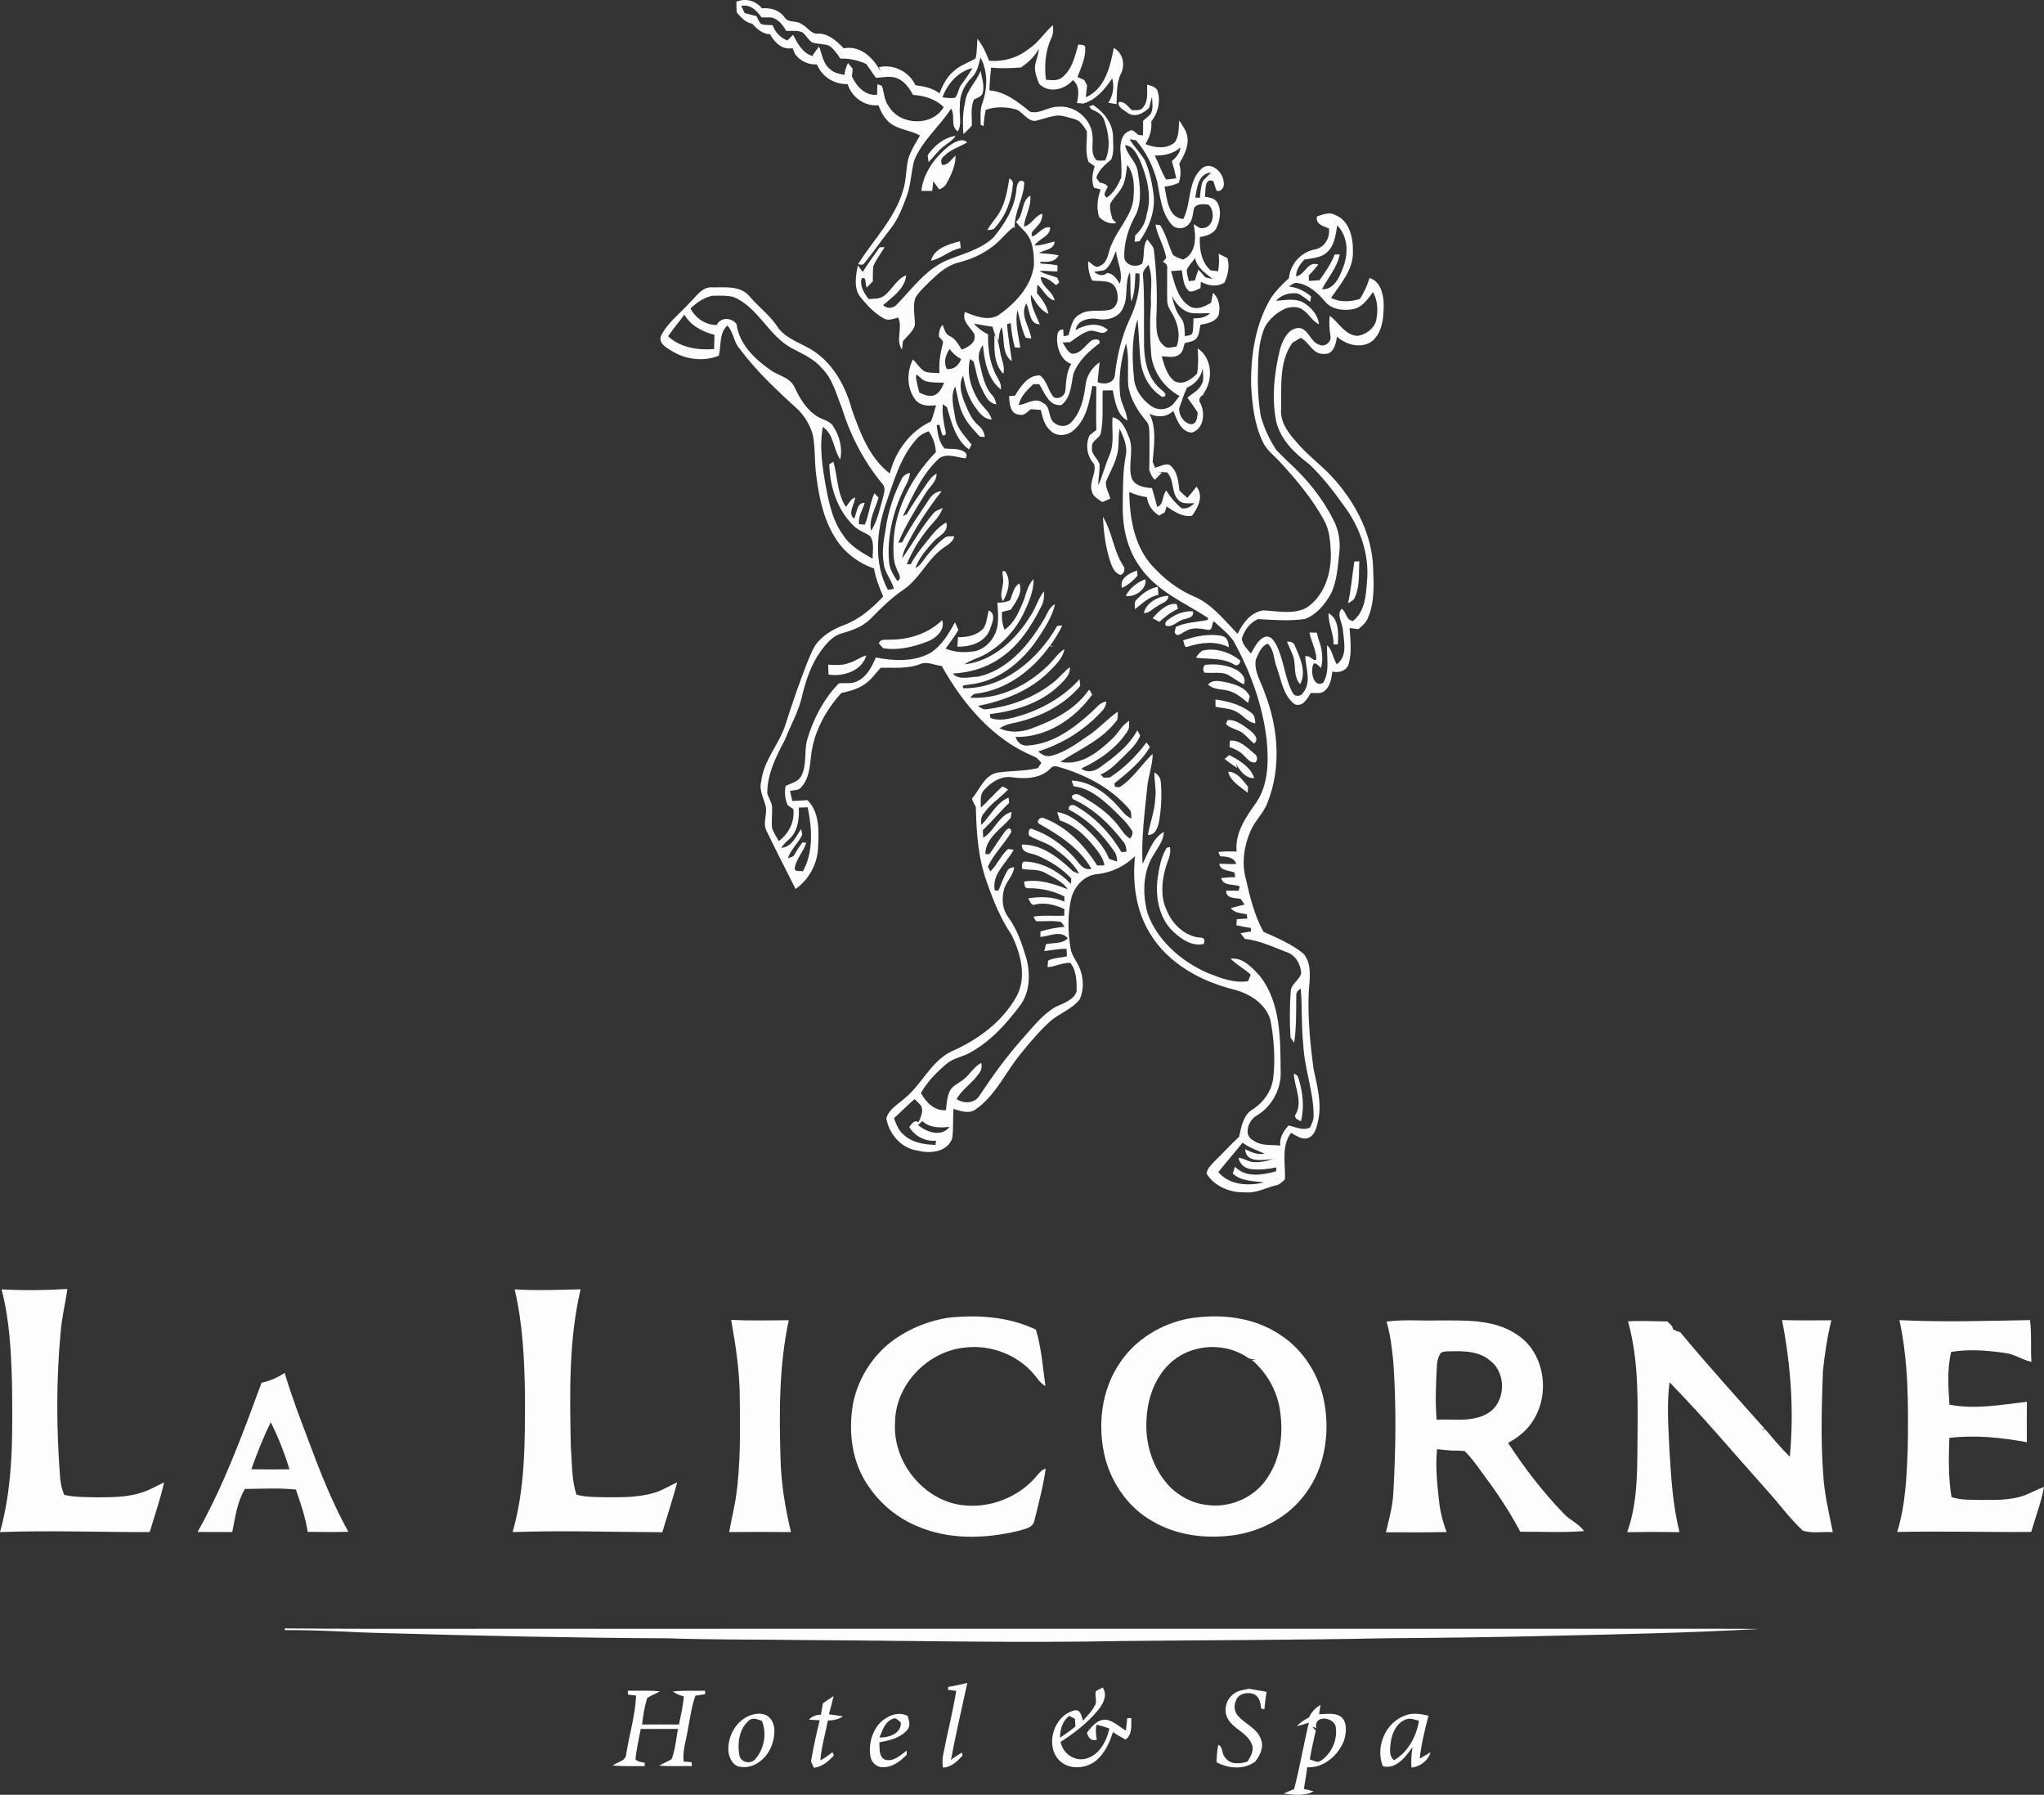
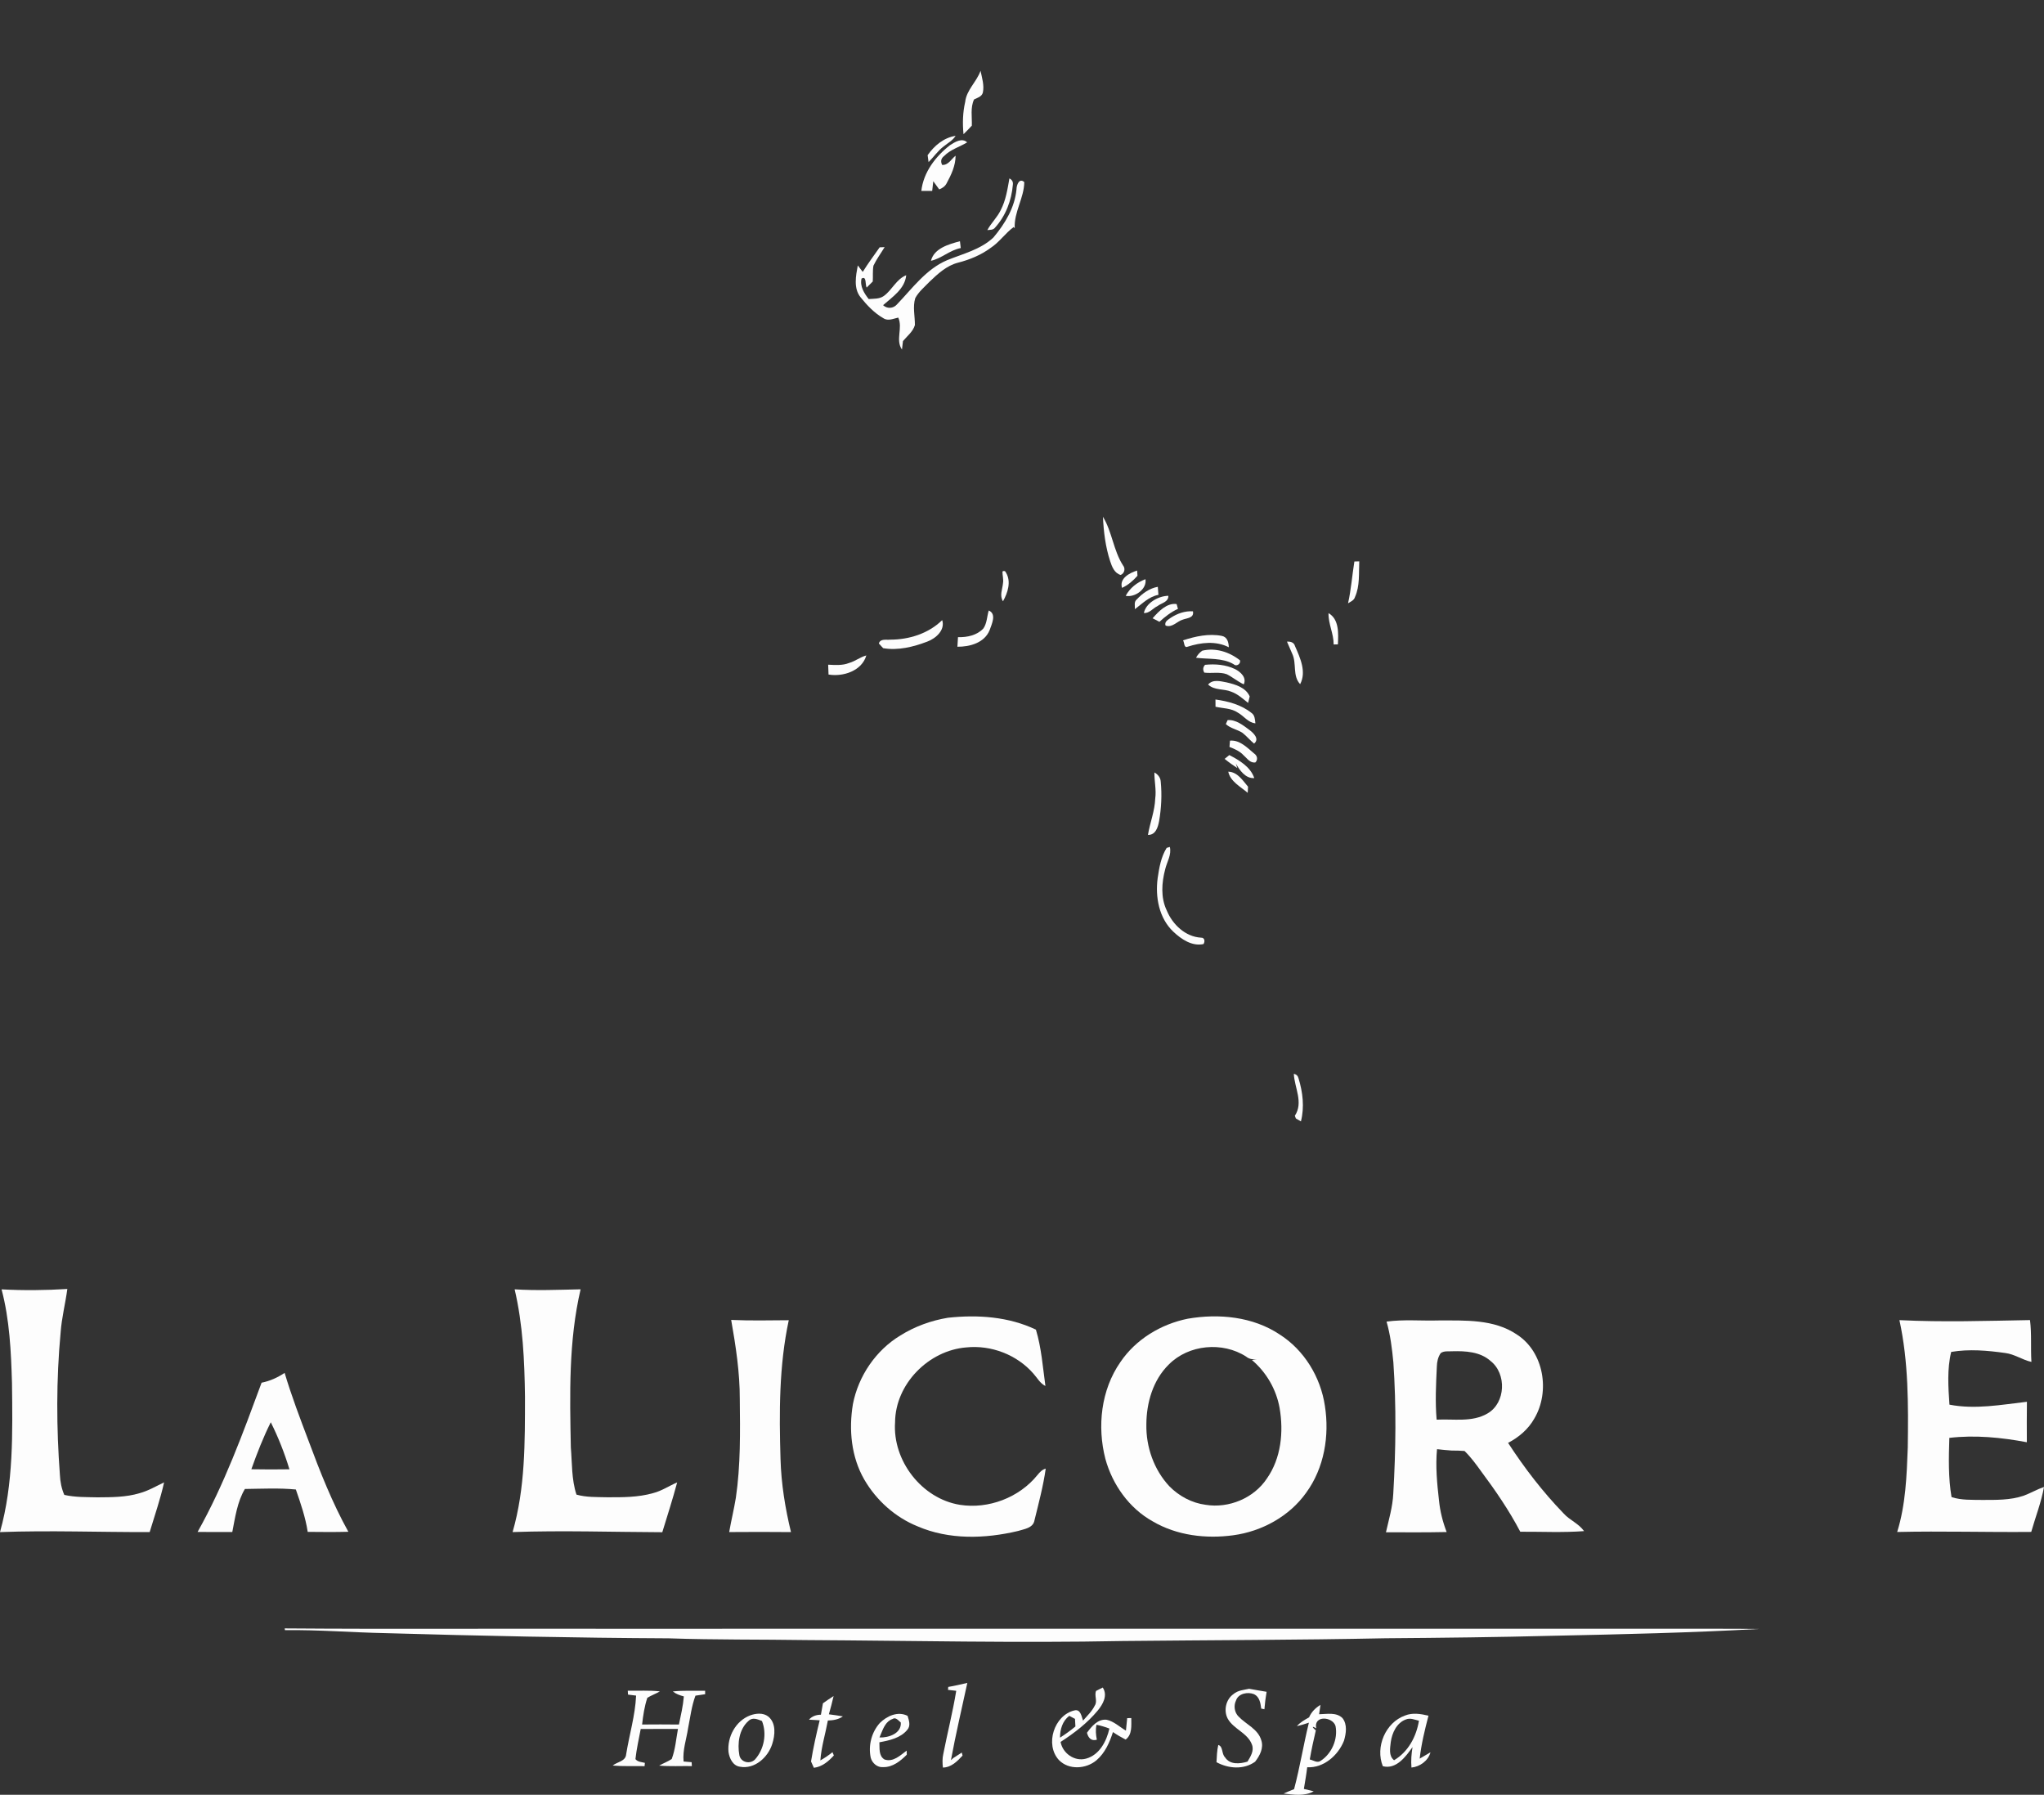
<svg xmlns="http://www.w3.org/2000/svg" id="CACB" width="279.074" height="245" version="1.1" viewBox="0 0 279.074 245">
  <rect x="0" y="0" width="279.074" height="245" fill="#333333" stroke="none" />
  <defs>
    <style> .st0 { fill: #fdfdfd; } </style>
  </defs>
-   <path class="st0" d="M100.521.25c1.258-.55,2.649-.167,3.507.887,1.189-.116,2.403.245,3.114,1.255.503.796,1.62.349,2.303.9.802.371,1.293,1.422,2.281,1.299,1.434-.016,2.532,1.054,3.476,2.004,2.277-.447,4.092,1.331,5.03,3.202-.057-.16-.167-.478-.22-.635,2.023-.437,4.102.604,4.97,2.472,1.164.142,2.34.381,3.3,1.107.418-1.145,1.01-2.259,1.96-3.054.846-.796,1.997-1.11,2.96-1.727.214-.868.17-1.777.245-2.664.717.89,1.195,1.931,1.595,2.995,1.919.17,3.86-.377,5.373-1.579,1.334-.859,2.167-2.243,3.334-3.281.101.648.044,1.299-.261,1.887-.783,1.74-.906,3.69-.686,5.565.73.053,1.541.189,2.177-.283,1.406-1.092,1.784-2.922,2.249-4.539.308.098.808-.028.947.359.072,1.438-.55,2.784-1.066,4.092.308.135.623.277.937.415.094.186.283.554.377.739-.057.538-.116,1.076-.179,1.614,2.627-1.12,3.341-4.212,3.828-6.744,1.211.676,1.573,2.211,1.016,3.441-.692,1.305-.563,2.809-.642,4.24-.377-.06-.755-.123-1.126-.189.648-.988.846-2.186.528-3.331-.981,1.463-2.183,2.932-3.948,3.441-.214-.019-.645-.057-.862-.072.217-1.088.431-2.35-.563-3.133-1.11,1.327-3.303,1.862-4.602.5-.277-.727-.588-1.472-.569-2.265.05-.859.51-1.639.519-2.504-.547,1.073-1.444,1.859-2.406,2.545-1.368.107-2.74.154-4.108.025-.101,1.035-.195,2.067-.223,3.105,2.186.173,3.919,1.592,5.549,2.91,1.327.368,2.513-.708,3.838-.679,2.303-.233,4.561,1.68,4.687,3.992.142,1.117-.359,2.46.598,3.341.368.041.746.016,1.12.006.818-1.705.5-3.718-.098-5.442-.249-.827-1.01-1.246-1.755-1.541-.082-.101-.252-.308-.333-.412.145-.044.437-.129.582-.17,1.416.959,2.639,2.469,2.689,4.247-.003,1.054.186,2.18-.242,3.174-.83.708-1.711,1.409-2.038,2.498.107.16.327.475.437.632.396.116.834.192,1.114.541-.107.519-.821,1.151-.107,1.535.95-.654,1.51-1.689,1.957-2.721.094-1.255-.022-2.51-.116-3.759-.028-.966.173-2.224,1.208-2.598.506-.362.865.296,1.268.522.151.019.459.057.613.075.016-.667.016-1.334.013-1.997.368-.318.761-.617,1.07-.997.346-.72.167-1.548.151-2.312-.142.503-.277,1.01-.39,1.522-.752.746-1.922,1.416-2.925.708-.462-.365-1.45-.796-1.236-1.469.786-.192,1.296.67,1.821,1.11.484-.057,1.11.116,1.453-.343.808-.846.569-2.108.607-3.168.563.182,1.324.308,1.463,1.01.393,1.371-.019,2.944-.903,4.045.129,1.098-.223,2.142-.79,3.07,1.265.516,2.913.727,4.014-.245.601-.868.503-1.985.598-2.988.412.692.969,1.337,1.095,2.158.252,1.349-.44,2.623-1.092,3.756.245.868.236,1.758-.069,2.611-.62.277-1.277.453-1.944.519.355,1.592.444,4.228,2.557,4.423,1.148-2.192.563-5.09,2.507-6.886,1.258-1.12,3.004.522,3.013,1.878.142.588-.296,1.349-.963,1.139-.179-.428-.299-.881-.45-1.318-1.305-.513-.997,1.387-1.154,2.139.572.113,1.246.145,1.614.676.705,1.035.478,2.438.006,3.517-.406.9-1.425,1.154-2.303,1.312-.079,1.614.192,3.426,1.472,4.549.252.031.758.094,1.01.123.164-.79.16-1.598.094-2.4.396.208.793.415,1.195.623.324,1.129.053,2.268-.399,3.312-1.003.657-2.233.44-3.231-.107-.016.217-.047.654-.063.871-.478.204-.956.538-1.5.45-.887-.67-.84-1.903-1.057-2.888-.365.031-1.092.088-1.456.116.506,1.74.915,3.806,2.586,4.832.969.528,2.032,0,2.881-.519.085-.45.173-.9.264-1.349.862.79,1.041,2.004.749,3.095-.475.909-1.554,1.104-2.466,1.261-.12.572-.148,1.186-.434,1.708-.365.595-1.117.629-1.714.805-.176.522-.214,1.173-.698,1.522-.692.566-1.639.289-2.444.277.368,1.22.692,2.608,1.774,3.407,1.151.566,2.274-.252,3.054-1.041.195-1.145.167-2.303.079-3.454,2.073,1.356,2.152,4.46.701,6.32.082-.013.245-.031.327-.041-.591.079-1.063.695-.623,1.252.645,1.353.44,3.482-1.202,3.97-1.513-.098-2.038-1.78-2.523-2.966-.89.874-2.167.934-3.246.387.997,2.026.601,4.388.425,6.552.079.204.239.613.318.818.651-.142,1.283-.576,1.969-.396,1.12.79,1.211,2.287,1.378,3.526.346.34.698.667,1.066.988.447-.488.852-1.01,1.258-1.532,1.01,1.296.214,2.828-.607,3.973-1.331.22-2.432-.582-3.482-1.261-.06.198-.182.598-.245.796-.192.11-.582.327-.774.437-.925-.55-1.526-1.444-1.664-2.51-.837-.12-1.648-.359-2.416-.701.063,3.388.61,7.002,2.822,9.704,1.724,2.013,3.863,3.696,6.335,4.687,2.299,1.098,3.901,3.183,5.64,4.976.698-1.46,1.79-2.954,3.504-3.215,1.941.088,4.064.607,5.882-.343,2.438-1.579,3.388-4.643,3.35-7.42-.069-1.551-.164-3.18-.944-4.558-1.589-2.894-3.712-5.448-5.945-7.864-.827-.934-1.909-1.683-2.425-2.853-1.154-2.394-1.422-5.093-1.579-7.71-.06-4.08.579-8.311,2.693-11.865.695-1.019,1.541-1.916,2.472-2.721.16-1.903,1.617-3.542,3.488-3.923,1.349-.217,2.155-1.563,1.975-2.875-.777-.321-1.853-.56-1.639-1.639.786-.226,1.648-.67,2.45-.214,1.985.736,2.501,3.102,2.463,4.995.072,2.479-1.677,4.413-2.985,6.335,1.22.648,2.633.538,3.919.157.595-.881,1.022-1.856,1.334-2.869,1.507.447,1.913,2.24,1.938,3.621-.006,1.762-.16,3.863-1.642,5.046-1.522,1.019-3.473.456-4.759-.67-.085,1.032-.491,2.51-1.818,2.365-1.513.06-1.931-1.626-3.127-2.192-.381.22-.752.447-1.123.673-1.846,2.589-1.478,5.945-1.538,8.952-.179,1.717.849,3.212,1.944,4.423,1.642,2.019,3.831,3.492,5.508,5.48,2.837,3.275,4.942,7.383,5.105,11.777.101,2.347.239,4.828-.749,7.024-.252.604-.783,1.016-1.261,1.434-.302-.038-.9-.11-1.198-.148.098,1.626.333,3.315-.129,4.907-.28.966-1.353,1.23-2.23,1.041-.12.937-.283,1.979-1.044,2.627-.525.45-1.265.258-1.884.286-.488.764-1.129,1.982-2.233,1.529-1.548-1.176-1.802-3.29-2.422-5.011-.434-1.063-.34-2.425-1.23-3.246-.9.308-1.271,1.362-1.633,2.158-.299,1.667.777,3.127,1.252,4.652,1.806,4.696,2.246,10.066.371,14.813-.519,1.475-1.755,2.538-2.356,3.973-.881,2.01-1.211,4.322-.642,6.461.569,2.488,1.17,5.014,2.416,7.266,1.9.862,3.872,1.677,5.495,3.02,1.167,1.434.815,3.441.692,5.146-.154,3.555.186,7.115.67,10.635.484,2.255,1.117,4.583.626,6.898-.192.881-.403,1.988-1.296,2.422-.881.362-1.692-.274-2.422-.673-1.365,1.85-.749,4.215-.824,6.338-.349.34-.701.717-1.198.821-1.416.333-2.756,1.117-4.253.963-2.026.069-4.19-.793-5.263-2.573.104-.679.635-1.18,1.085-1.655,1.148-1.095,2.192-2.29,3.366-3.356.299-1.337.538-2.938,1.815-3.718,1.516-.956,2.655-2.548,2.85-4.35.299-2.642.085-5.322-.399-7.93-.705-2.224-2.881-3.58-5.042-4.111-4.476-1.132-8.889-3.536-11.346-7.571-1.979-3.149-2.469-6.993-2.092-10.635-1.371,1.371-3.183,2.243-5.112,2.457-1.834.132-3.24,1.73-3.627,3.451-.462,2.174-.434,4.438-.072,6.621.148,1.139,1.025,1.979,1.359,3.051.437,1.274.459,2.727-.091,3.97-1.066,1.387-2.84,1.913-4.105,3.07-1.381,1.249-2.586,2.677-3.759,4.121-2.218,2.595-3.57,5.967-6.486,7.93-.925.535-1.972.11-2.9-.167-.079,1.34.022,2.702-.164,4.03-.686,1.903-3.042,2.114-4.734,1.664-2.218-.296-3.916-2.265-4.262-4.407.34-1.217,1.516-1.853,2.4-2.636,2.394-1.891,3.602-5.017,6.392-6.445,3.589-1.56,6.958-3.985,8.921-7.439,1.526-2.664.645-5.945-.62-8.525-1.469-2.17-2.472-4.605-3.322-7.071-1.243-3.306-1.469-6.883-1.554-10.38-.154-.39-.494-.749-.5-1.167,1.051-1.214,1.598-3.051,3.325-3.501,1.872-.302,3.8-.179,5.656-.639.116-.182.352-.541.469-.72-.324-.384-.657-.777-1.154-.925-5.539-2.343-9.581-7.156-12.453-12.302-.991-.082-2.016-.689-2.982-.233-1.705.654-3.564.453-5.348.478-.714.78-1.315,1.692-2.221,2.277-.934.648-2.051.934-3.146,1.17-2.174,2.384-3.787,5.373-4.146,8.613-.16,1.478-.274,3.117-1.343,4.265-.362.469-1.016.371-1.529.488.098.459.204.922.318,1.384.689-.047,1.381-.088,2.073-.12,1.708,1.733,1.544,4.325,1.441,6.568-.123,2.196-1.258,4.3-3.073,5.552-1.321-2.633-2.677-5.253-3.954-7.908-.595-1.126.201-2.384-.17-3.555-.277-1.044-.878-2.079-.563-3.193.315-2.859,2.4-5.017,3.281-7.678.925-2.903,1.913-5.788,3.026-8.625.469-1.066.834-2.246,1.714-3.054.912-.931,2.079-1.551,3.29-2.007,2.095-.783,3.831-2.284,5.341-3.897-.519-1.236-1.032-2.485-1.246-3.819-2.265-.793-4.25-2.334-5.448-4.429-1.51-2.501-2.092-5.442-2.447-8.301-.255-1.802-.113-3.639-.45-5.429-.327-1.302-1.038-2.501-1.963-3.466-2.85-2.601-5.712-5.244-8.024-8.352-.846-.912-.837-2.29-1.699-3.19-1.151,1.057-.815,2.74-1.17,4.118-2.123.849-4.571.522-6.486-.686-.72-.45-1.809-1.047-1.381-2.076.922-1.79,2.608-3.02,3.923-4.508.906-.849,1.708-2.224,3.142-2.057,1.673.009,3.646-.249,4.91,1.114,1.287,1.56,2.995,2.749,4.058,4.498,1.283,1.579,3.375,2.076,4.992,3.212,2.62,1.84,4.19,4.803,5.011,7.839,1.126,3.177,2.403,6.628,5.181,8.738.739-3.001,2.771-5.775,5.609-7.093.315-.711.484-1.478.708-2.224-.994.116-2.148.123-2.822-.746-1.195-1.563-1.202-3.768-.349-5.499.572.522.966,1.249,1.639,1.651.639.22,1.331.16,2.001.214-.11-1.368.104-2.715.45-4.03.16-.428-.368-.657-.538-.975.009-.582.107-1.164.525-1.598.217.607.371,1.318,1.041,1.589.746.368,1.117,1.132,1.548,1.799.896-.293,2.158-1.088,1.68-2.202-.579-.937-1.677-1.686-1.236-2.935,1.387.572,3.054,1.246,4.501.497,2.325-1.626,4.533-3.913,4.923-6.842.025-1.629-.101-3.526-1.346-4.731-.393-.384-.771-.78-1.107-1.211,1.136-.934.657-2.847,1.95-3.595.192,1.494-.749,2.784-.865,4.234,1.073-.249,1.466-1.475,2.513-1.762-.006.635-.195,1.243-.676,1.673-.28.453-1.07.827-.683,1.438.856-.321,1.441-1.447,2.428-1.243.016,1.274-1.573,1.516-2.136,2.482.941,0,1.834-.346,2.743-.557-.05,1.139-1.387,1.11-2.142,1.582.9.066,1.806.11,2.693.308-.503.956-1.579.915-2.504.878.009.06.022.182.031.245.777.031,1.551.107,2.321.245-.006.208-.016.62-.019.824-.818.006-1.633-.101-2.447-.072.723.503,1.639.582,2.432.941.091.211.182.422.277.632-.113.098-.333.296-.447.393-.588-.554-1.265-1.054-2.098-1.12.116,1.384,1.673,1.887,1.897,3.199-1.114-.271-1.513-1.507-2.356-2.17l-.05,1.158c.695.83,1.368,1.727,1.563,2.825-1.158-.488-1.721-1.626-2.381-2.601-.116,1.469.692,2.727,1.202,4.042-1.488-.028-1.299-1.881-1.837-2.85-.928,1.589.484,3.196.679,4.781-.192-.028-.579-.082-.771-.11-.557-1.192-.758-2.498-1.11-3.756-.39,1.699.145,3.432.377,5.115-.179-.003-.541-.013-.72-.016-.34-1.079-.478-2.208-.582-3.331-.126.038-.374.11-.497.148.11,1.699.444,3.366.654,5.052-1.491-1.079-.903-3.108-1.403-4.646-.296.582-.374,1.23-.425,1.872-.453-.557-.613-1.258-.799-1.931-.859-.11-1.702-.277-2.548-.434.528.629,1.183,1.12,1.925,1.475-.031,1.724.157,3.479.865,5.071.296.824,1.051,1.494.865,2.447-1.787-1.438-2.233-3.897-2.435-6.062-.484.664-.711,1.482-.488,2.29.39,1.611.642,3.391,1.828,4.64.302.318.368.758.51,1.161-1.164-.126-1.589-1.349-2.054-2.243-.588-1.126-.72-2.397-1.066-3.595l-.475-.34c-.513,1.947.116,3.989,1.142,5.656.572.884,1.529,1.522,1.793,2.589-1.092-.022-1.746-.994-2.318-1.787-.871-1.236-1.315-2.705-1.56-4.184-.679,1.145-.264,2.494.179,3.639.478,1.142.944,2.362,1.928,3.171.488.39.768.941.846,1.554-.17-.009-.51-.035-.679-.044-.862-.944-1.777-1.875-2.312-3.051-.598-1.192-.717-2.535-1.054-3.803-.692,1.265-.223,2.8-.028,4.149.204,1.544,1.359,2.63,2.265,3.794-.091.164-.271.488-.359.651-1.872-1.346-2.381-3.709-3.013-5.775-.138-.098-.422-.293-.56-.39-.116,1.302.126,2.589.406,3.85.035.327-.12.453-.453.381-.173-.466-.286-.95-.406-1.428-.094.009-.289.025-.384.031.12,1.129.299,2.321,1.079,3.209.887.085,1.853-.05,2.658.418.365.23.434.535.211.922-1.158-.11-2.466-.723-3.542-.053-2.369,2.13-3.661,5.115-5.011,7.93.129-.06.384-.176.513-.236.752-1.305,1.611-2.542,2.466-3.781.466-.648.871-1.39,1.611-1.771.013,1.154-1.025,1.834-1.544,2.756-1.349,2.152-2.712,4.325-3.683,6.681.132-.013.393-.038.525-.05,1.041-2.048,2.397-3.916,3.652-5.835.374-.635.978-1.12,1.743-1.158-1.931,2.454-3.658,5.08-5.017,7.899-.192.409-.296.852-.39,1.293,1.469-2.019,2.627-4.265,4.275-6.156.324-.406.846-.525,1.296-.739-.28.679-.667,1.312-1.18,1.84-1.57,1.711-2.869,3.674-3.743,5.829.135.003.403.003.538.006.554-1.06,1.293-2.007,2.045-2.929.827-1.019,1.617-2.136,2.8-2.774.412,1.305-1.038,1.824-1.736,2.611-.988,1.079-1.966,2.233-2.485,3.621.365-.189.683-.453.909-.802.887-1.214,1.872-2.378,3.064-3.306.368-.321.89-.198,1.337-.242-.154.925-1.104,1.255-1.743,1.79-2.013,1.56-3.058,4.067-5.178,5.505-1.673,1.117-3.095,2.554-4.501,3.979-1.038,1.066-2.485,1.567-3.879,1.975-1.318.333-2.205,1.456-2.963,2.507-1.243,1.714-1.925,3.753-2.441,5.785-.431,2.177-1.563,4.111-2.365,6.156-1.198,2.306-2.463,4.709-2.45,7.383.17.629.579,1.18.654,1.837.047.969-.101,1.938-.006,2.907.23.632.585,1.211.928,1.79,1.371-1.025,2.186-2.639,1.985-4.369-.255-.176-.51-.352-.758-.522-.393-.83-.475-1.743-.299-2.636.749-.384,1.74-.55,2.148-1.378.768-1.491.381-3.218.752-4.794.837-2.894,2.259-5.668,4.369-7.839.818-.085,1.683.123,2.454-.255,1.34-.598,2.045-1.985,2.592-3.265,2.463.466,5.156.62,7.43-.617,1.557-.981,2.513-2.617,3.375-4.19.151.343.318.695.469,1.044-.516.89-1.136,1.714-1.752,2.538,1.274.569,2.721.566,4.077.349,1.714-.444,2.957-2.126,3.061-3.869.088-.915.003-1.834-.06-2.743.595.006,1.189-.057,1.73-.33.349-.783.469-1.837,1.271-2.299.488,1.321-.5,2.545-1.18,3.592-.403.101-.802.198-1.198.302-.05.83.028,1.661.359,2.435,1.39-.959,2.029-2.595,2.649-4.099.33-.991.56-2.054,1.315-2.828.019,1.651-.667,3.212-1.365,4.674-1.12,2.296-2.913,4.253-5.121,5.539-.95.554-2.054.799-2.96,1.434,3.919-.447,7.065-3.407,9.037-6.656.727-1.044,1.003-2.343,1.834-3.315.025.679-.013,1.381-.346,1.994-1.365,2.756-3.111,5.461-5.725,7.185-1.878,1.29-4.133,1.941-6.395,2.041.843.975,2.337.44,3.457.434,3.998-.89,6.851-4.234,8.864-7.603.544-.764.73-1.846,1.645-2.29-.422,1.806-1.482,3.369-2.494,4.891-2.136,3.098-5.382,5.709-9.242,6.074-.308.107-1.11-.028-.783.506,5.492.072,10.211-3.941,12.815-8.512.173-.013.516-.041.689-.053-.447.972-1.029,1.875-1.651,2.74.123.053.368.154.491.204l-.566-.138c-2.347,3.303-5.885,5.977-9.984,6.493-.393-.009-.635.28-.849.557,3.91.242,7.716-1.62,10.491-4.281.837-.739,1.409-1.749,2.362-2.359-.233,1.334-1.299,2.259-2.196,3.174-2.589,2.545-6.09,3.879-9.585,4.593.355.271.752.563,1.236.434,3.196-.384,6.329-1.551,8.886-3.529.871-.657,1.544-1.529,2.397-2.208.11,1.104-.805,1.824-1.494,2.532-2.526,2.425-6.027,3.463-9.424,3.891.019.129.057.387.075.519.997.39,2.067.214,3.08-.028,3.438-.881,6.7-2.605,9.094-5.263.028.305.06.61.088.919-2.359,2.812-5.863,4.429-9.412,5.13-.569.113-1.098.349-1.589.651,1.356.651,2.913.55,4.3.05,2.932-1.082,5.917-2.535,7.779-5.149.236-.422.377.346.566.494-2.413,3.334-6.241,5.873-10.469,5.788.233.79.922,1.312,1.774,1.158,3.388-.236,6.25-2.397,8.669-4.615.595-.525,1.082-1.283,1.947-1.371-.05.525-.277.994-.654,1.356-2.325,2.548-5.366,4.41-8.644,5.454.506.462,1.161.793,1.865.563,1.856-.484,3.429-1.667,4.992-2.734,1.438-.966,2.586-2.284,4.011-3.265-.047.453.104.991-.264,1.353-1.96,2.529-4.973,3.803-7.581,5.492,2.834.604,5.2-1.359,7.109-3.161.821-.752,1.28-1.868,2.284-2.422-.05.45.085.966-.204,1.359-1.482,2.35-3.847,3.973-6.323,5.137.733.62,1.743.403,2.476-.11,1.972-1.416,3.976-2.922,5.168-5.096.098.179.296.535.393.711-.431,1.092-1.309,1.9-2.114,2.712-1.022.956-1.966,2.06-3.29,2.608.135.142.271.283.412.428.274-.009.55-.019.83-.025,1.96-1.252,3.621-2.929,5.014-4.778.116.151.355.456.472.61-1.18,2.023-3.045,3.526-4.851,4.97.019.116.05.349.069.466.157.016.475.044.632.06,1.843-1.164,2.976-3.083,4.527-4.558.003,1.598-.639,3.102-.755,4.69-.346,3.432-.815,6.879-.629,10.333.805-1.522,1.334-3.463,2.907-4.369-.013,1.158-.79,2.073-1.331,3.032-1.56,2.343-1.598,5.379-.912,8.028,1.337,3.784,4.621,6.609,8.219,8.197,1.743.695,3.614,1.428,5.527,1.12.091-.223.271-.67.359-.893-.868-.793-1.928-1.343-2.756-2.18,1.689-.204,3.023,1.274,4.058,2.432,2.762,3.602,2.752,8.405,2.781,12.73.182,2.485-1.139,5.017-3.29,6.272-1.12.623-1.856,2.686-.444,3.375,1.057.805,2.447.554,3.687.711-.142-1.079.456-1.972,1.123-2.752.969.192,1.966.774,2.947.274.214-.51.513-1.016.481-1.589.013-3.303-1.271-6.439-1.412-9.729-.283-2.529-.129-5.08-.34-7.609-.431.195-.635.516-.613.959-.031,2.136.035,4.284-.289,6.404-.123-.176-.365-.528-.488-.705-.154-2.123-.126-4.265.019-6.386.116-.991,1.211-1.478,1.428-2.403-.063-1.227-.783-2.507-2.013-2.881-1.853-.705-3.68-1.589-5.675-1.799-.148-.195-.45-.579-.598-.774.472-.091.95-.17,1.434-.239-.009-.12-.025-.362-.031-.481-.661-.101-1.324-.211-1.966-.368.013-.208.041-.62.053-.824.475-.041.956-.069,1.438-.079-.019-.148-.057-.447-.075-.598-.764-.17-1.673-.132-2.18-.84.623-.182,1.255-.321,1.887-.481-.138-.195-.409-.585-.544-.78-.777-.157-1.985,0-1.982-1.11.563-.013,1.132-.009,1.702.003.041-.148.123-.447.167-.595-.846-.374-2.265,0-2.545-1.136.632-.082,1.268-.116,1.909-.129-.019-.151-.053-.453-.072-.604-.736-.371-1.953-.198-2.101-1.23.774.025,1.554.072,2.331.041-.311-.95-1.353-1.025-2.196-1.047-.085-.198-.17-.393-.249-.588.821-.107,1.655-.091,2.485-.057-.245-2.573,1.299-4.759,2.718-6.744,1.655-2.504,1.655-5.624,1.39-8.503-.554-4.759-2.221-9.333-4.53-13.507-.739-1.054-1.78-1.834-2.712-2.705l-.101.23c-.142.349-.069.915-.566.972-1.016-.154-2.139-.444-3.08.135-.547.186-1.243,1.047-1.582.16l.164-.705c1.365-.651,2.907-.651,4.357-.956.013-.066.031-.204.044-.271-3.18-2.095-6.933-3.605-9.188-6.823-1.777-2.365-2.482-5.354-2.46-8.273.047-2.4-.044-4.832.44-7.197.208-1.255-.362-2.428-.859-3.539-.258,1.261,0,2.583-.431,3.816-.324,1.217-1.003,2.29-1.447,3.457-.066.799.418,1.5.598,2.259-.359.179-.723.34-1.095.478-.557-.409-1.305-.746-1.428-1.504-.403-1.28.683-2.435.302-3.706-.975-1.044-1.205-2.627-.604-3.916.305-.233.61-.472.919-.708-.057-1.982.003-3.963-.003-5.945-.135-.019-.409-.05-.544-.069-.393,2.145-.802,4.583-2.57,6.065-.874.777-2.362.909-3.183-.009-.812-.698-1.047-1.78-1.277-2.774-.466-.053-.931-.085-1.394-.094-.456.352-.903.941-1.56.73-1.258-.072-1.324-1.585-1.39-2.532.201-.016.604-.044.805-.057.771-1.227,1.771-2.834,3.416-2.762,1.013.739,1.098,2.114,1.909,2.995.723.305,1.538-.223,1.57-1.003.107-1.22.138-2.482.799-3.564-1.28-.444-1.837-1.837-1.931-3.086-.009-.654-.082-1.636.834-1.623.013.233.041.701.057.934.164-.035.491-.107.654-.145.349-1.007.459-2.29,1.522-2.834,1.246-.815,2.793-.302,4.155-.645,1.18-.381,1.233-1.906.815-2.866-.51-1.305-2.13-.959-3.237-1.114-.444-.805-.582-1.717-.566-2.627.488.249.985,1.047,1.595.635,1.246-.525,1.085-2.045,1.67-3.058.821-2.029,2.516-3.661,2.894-5.867.148-1.651.249-3.492-.824-4.885-.173,1.136-.201,2.372-.884,3.347-.431.708-1.101,1.255-1.441,2.013-.085.708.126,1.4.318,2.073.176.17.355.34.535.513-.912.201-1.717-.198-2.365-.812-.384-1.252-.23-2.551.211-3.768-.23-.063-.689-.186-.919-.249-.374-.959-.198-1.957.107-2.907-.264-.211-.535-.406-.818-.585-.563-1.343-.189-2.818-.252-4.225-.456-.648-.871-1.466-1.717-1.645-.922-.22-1.865-.667-2.825-.406-.849.154-1.658.475-2.498.664-1.198.022-1.711-1.362-2.803-1.62-1.293-.327-2.699-.343-3.963.104-.16.727-.245,1.466-.296,2.208l-.39-.151c-.006-.956-.129-1.947.192-2.869.73-2.029.83-4.404-.226-6.338-.255.969-.422,2.013-1.183,2.737-1.051,1.029-1.705,2.438-1.626,3.926-.135,1.132.321,2.413-.286,3.432-1.073-.73-.299-2.148-.915-3.111-1.57,2.441-3.941,4.344-5.039,7.087-.431,1.592-.437,3.278-1.01,4.835-.582,1.567-1.176,3.174-2.233,4.495-1.227,1.557-2.35,3.196-3.602,4.731-.22.245-.538.151-.808.075,2.067-3.334,5.02-6.206,6.128-10.056.472-1.412.371-2.932.73-4.363.365-1.117.994-2.12,1.582-3.13-1.478-.852-3.466-.796-4.586-2.208-.519-.541-.799-1.249-1.088-1.925-1.9.167-3.636-1.088-4.199-2.885-1.809.044-3.504-.988-4.184-2.683-1.173.044-2.293-.459-2.991-1.409-.116-.274-.233-.544-.346-.812-1.4.258-2.457-.771-3.064-1.894-1.022-.053-1.796-.717-2.438-1.444-.928-.164-1.544-.881-2.126-1.551-.028-.478-.044-.956-.044-1.434ZM101.194.804c.12.245.362.733.484.978.528.151,1.06.289,1.601.409.176.359.337.739.591,1.057.506.217,1.07.151,1.611.189.371.941,1.054,1.743,2.023,2.086.242-.258.519-.513.774-.768.623,1.154,1.261,2.476,2.627,2.878.286-.437.588-.862.919-1.271.431,1.063.55,2.365,1.535,3.105.525.497,1.249.629,1.931.758.072-.566.223-1.117.491-1.62.16.198.484.595.645.793-.028.261-.082.783-.11,1.044.648,1.359,1.787,2.661,3.444,2.494,0-.481.013-.963.038-1.444l.604.226c.333.909.308,1.96.925,2.765,1.507,2.655,5.98,2.837,7.524.129-1.12-1.088-2.652-1.57-4.184-1.651-.506-.909-1.132-1.843-2.13-2.259-.937-.403-1.966-.132-2.935-.075-.484-.613-.865-1.299-1.353-1.909-1.107-.491-2.29-.768-3.501-.717-.447-.648-.893-1.331-1.557-1.774-.752-.258-1.57-.198-2.325-.437-.522-.365-.796-.978-1.299-1.365-.686-.327-1.482-.179-2.211-.204-.365-.588-.742-1.211-1.368-1.554-.579-.466-1.349-.211-2.019-.305-.667-.919-1.507-1.818-2.774-1.557ZM128.671,13.286c.572.069,1.164.182,1.74.047.412-.491.431-1.198.802-1.721.55-.752,1.107-1.497,1.551-2.318-1.982.469-3.397,2.152-4.092,3.992ZM154.244,19.005c.585,1.025,1.456,1.85,2.057,2.862.651,1.46.975,3.048,1.195,4.624.283,2.306-.604,4.583-1.916,6.442-.17.019-.506.053-.673.072.025-.293.057-.588.091-.881.834-.752,1.416-1.727,1.56-2.85.752-2.472.05-5.077-.912-7.383-.444-.868-.934-1.966-2.032-2.082.236,1.337,1.497,2.199,1.717,3.551.308,1.925.604,4.001-.201,5.851-1.047,1.846-1.74,3.976-1.611,6.115.352.969,1.573,1.202,2.406.679.437-1.076.003-2.378.708-3.325.311.425.733.805.89,1.327.387,3.13.516,6.291.352,9.44.003,1.305-.06,2.913,1.098,3.794.447.434,1.107.098,1.651.082.541-1.287.286-2.74-.286-3.967-.368-.783-1.022-1.497-.975-2.413-.035-1.375.013-2.749-.013-4.124.101-.544-.098-.896-.591-1.063.148-.179.305-.359.469-.532-.242-1.604-1.198-2.979-1.472-4.571l.645.085c.808,1.211,1.098,2.671,1.708,3.979.362.422.934.513,1.425.723,1.837-.874,1.784-3.13,1.438-4.841.418.23.827.686,1.362.525,1.428-.17,1.604-2.381.654-3.19-.667-.085-1.482-.176-1.944.422-.214.78-.157,1.724-.799,2.312-.591.657-1.802.648-2.337-.079-1.331-1.582-1.519-3.737-1.887-5.69-.535-2.095-1.485-4.133-2.938-5.747-.211-.038-.629-.113-.84-.151ZM157.654,21.225c.56,1.073.922,2.243,1.557,3.281.459-.041.922-.094,1.387-.164-.16-.79-.368-1.57-.595-2.343.554-.51,1.11-1.073,1.164-1.875-.969.887-2.24,1.129-3.514,1.101ZM163.203,26.975l.617.025c.091-.752.12-1.532.387-2.249.337-.437.777-.78,1.148-1.192-1.733.091-1.953,2.082-2.152,3.416ZM182.577,30.772c-.208,1.302-.377,2.793-1.441,3.709-.837.752-2.016.746-3.058.953-.585.648-1.129,1.384-1.117,2.299,1.249-.217,1.541-2.152,3.039-1.62-.406.522-.849,1.013-1.312,1.485.006.186.019.557.022.742.478-.022.959-.05,1.441-.085.799-1.104,1.576-2.24,2.082-3.514.17-.003.516-.006.686-.009-.349,1.796-1.617,3.168-2.419,4.759,1.661.057,2.416-1.689,2.885-3.004.739-1.875.673-4.209-.808-5.716ZM152.373,34.261c-.431.925-.708,2.051-1.623,2.636-.462.082-.928.148-1.39.198.516.418,1.217.708,1.784.17.89.047,1.299.818,1.752,1.463.484-1.51-.377-2.973-.522-4.467ZM162.036,36.846c-.006.528.164,1.035.286,1.541.204-.028.617-.085.821-.116.148-.497.308-.991.484-1.478.311.352.632.708.944,1.063.333.082.667.16,1.007.242-.963-.805-2.167-1.526-2.406-2.866-.377.538-.881,1-1.136,1.614ZM156.069,37.796c.211,2.825.094,5.659.129,8.49-.044,2.362.258,4.973,2.086,6.672.34.33,1.463,1.054.409,1.227-1.576-.925-2.592-2.686-2.907-4.464-.271-2.032-.255-4.089-.481-6.128-.799,2.617-.752,5.395-.469,8.087.126,1.497,1.054,2.815,2.24,3.68.632.466,1.494.654,2.24.355.821-.236,1.217-1.051,1.721-1.664-1.994-1.092-3.432-3.051-3.825-5.294-.217-2.394-.249-4.8-.063-7.197-.132-1.796.352-3.693-.349-5.404-.44.44-.884.966-.73,1.639ZM155.031,37.306c-.094,1.287-.057,2.633-.563,3.847-.233-1.318-.035-2.664-.204-3.985-.758,1.5-.164,3.281-.903,4.794-.51,1.387-2.18,1.834-3.51,1.576-1.158-.195-2.784.154-2.998,1.516,1.343-.771,3.117-1.126,4.401-.035-.701,1.022-1.746-.186-2.664.195-.937.286-1.692.95-2.488,1.494-.258.009-.771.028-1.025.038.362.541.62,1.224,1.236,1.535,1.274.094,1.846-1.227,2.778-1.831.396-.179,1.214-.249,1.007.425-1.469,1.085-2.885,2.419-3.545,4.158-.308,1.472-.327,3.253-1.639,4.256-1.692.214-2.293-1.689-3.02-2.84-.201-.003-.607-.006-.812-.009-.83.812-1.762,1.648-1.985,2.85,1.092-.116,2.271-1.123,3.312-.283,1.123.494.626,2.108,1.589,2.752.613.5,1.629.547,2.196-.053,1.375-1.353,1.787-3.328,2.023-5.168.154-1.268.868-2.372,1.919-3.086-.075.912-.214,1.815-.277,2.724.846.352,2.18.186,2.35-.893.289-2.614.881-5.206,1.979-7.606.966-1.953,1.51-4.143,1.39-6.332-.135-.009-.409-.028-.544-.038ZM175.965,39.117c1.148.094,2.167.617,3.042,1.346l-.126.742c-.572-.409-1.095-.922-1.768-1.154-1.06-.123-2.189.179-2.891,1.016,1.198-.088,2.476-.371,3.617.167,1.126.635,2.092,1.708,2.252,3.036-.887-.409-1.318-1.346-2.095-1.894-.676-.598-1.692-.532-2.488-.261-1.356.623-2.586,1.711-3.061,3.161-.519,1.541-.673,3.18-.676,4.8-.088,2.243-.016,4.501.365,6.719.459,1.651,1.195,3.237,2.145,4.668.535.516,1.057,1.047,1.592,1.57,2.494,2.265,4.681,4.926,6.187,7.952.736,1.387.985,2.995.79,4.549-.204,1.862-.308,3.816-1.145,5.527-.802,1.45-1.95,2.84-3.542,3.432-2.126.318-4.287.129-6.423.019-1.107.513-1.856,1.519-2.196,2.674.104.812.733,1.419,1.243,2.016.541-.856.969-1.972,2.032-2.296.695-.113,1.092.525,1.397,1.041,1.092,2.101,1.164,4.577,2.287,6.659.302.547,1.148.494,1.419-.057,1.192-1.438.33-3.347.289-4.992.123.013.374.038.497.05.189.129.566.39.755.522l.264-.113c-.009-1.296-.708-2.425-.947-3.671.337.003.679.009,1.022.019.044.195.132.579.173.774.51,1.261.739,2.712.393,4.045-.299-.242-.557-.667-.988-.62-.557.862-.094,3.419,1.268,2.639.953-1.513.453-3.441.547-5.13.758.686.768,1.787,1.321,2.608,1.532-1.12.956-3.202.821-4.797-.075-.896-.903-2.082-.138-2.787.639.437.56,1.544,1.522,1.677,1.655-1.287,1.78-3.529,1.925-5.454.333-3.693-.981-7.392-3.183-10.324-1.428-2.001-2.944-3.963-4.737-5.653-1.957-1.463-3.863-3.297-4.47-5.75-.676-3.347-.267-6.817.554-10.097.403-1.211,1.154-2.806,2.674-2.718,1.246.28,1.453,1.953,2.68,2.287.72.368,1.695-.425,1.485-1.208-.154-.909-.201-1.831-.094-2.749,1.265.928,2.054,2.658,3.816,2.743,1.092-.189,2.186-.937,2.51-2.041.286-1.315.255-2.746-.415-3.945-.705.941-1.441,2.079-2.68,2.321-1.356.28-3.036.079-3.929-1.095-.956-1.11-2.139-2.192-3.636-2.444-.497-.138-.881.22-1.255.472ZM94.274,42.103c.698,1.34,2.045,2.277,3.586,2.259.51-1.107,2.029-1.038,2.705-.129.333,2.718,2.441,4.731,4.561,6.231,1.073.799,2.633,1.003,3.303,2.281.736,1.56,1.645,3.161,3.149,4.099.698.456,1.68.557,2.155,1.305.893,1.324,1.327,2.998.985,4.577-.953-1.4-.859-3.441-2.369-4.448-.525,2.8-.031,5.684.466,8.459.431,2.218.947,4.504,2.331,6.348.944,1.475,2.523,2.334,4.001,3.186-.035-1.029.28-2.196-.359-3.105-.739-.491-1.62-.768-2.255-1.409-2.237-2.167-3.218-5.313-3.309-8.364.138-.094.415-.277.554-.371.61,2.041.5,4.347,1.717,6.175.39-.456.632-1.085,1.255-1.296-.038.966-1.066,2.095-.157,2.903.44-.698.321-2.211,1.46-2.158-.255.972-.941,1.862-.755,2.913.192.013.582.041.777.053.598-1.371.686-2.91,1.309-4.278.142.151.425.45.566.601-.409,1.485-1.349,2.922-1.032,4.52.884-1.28,1.139-2.853,1.585-4.313.135-.698.544-1.573-.079-2.148-2.479-3.02-4.325-6.543-5.464-10.28-.793-1.884-1.249-4.001-2.768-5.473-1.082-1.283-2.639-1.935-4.077-2.705-3.19-1.689-4.564-5.561-7.936-6.983-.934-.249-1.925-.186-2.881-.179-1.167.201-2.174.934-3.023,1.73ZM159.998,40.357c.23,1.079.538,2.158,1.236,3.039.566.701.475,1.648.541,2.491.352-.098.834-.028,1.029-.418.154-.661.104-1.343.157-2.013.824.009,1.661-.104,2.271-.711-.922,0-1.85.104-2.759-.047-1.151-.318-1.966-1.309-2.476-2.34ZM91.213,45.912c1.699,1.548,4.067,1.913,6.285,1.736.022-.645.038-1.29.053-1.935-1.633-.431-3.243-1.246-4.108-2.762-.733.994-1.538,1.935-2.23,2.96ZM152.945,54.034c.176,1.167.9,2.177.975,3.369-1.447-.764-1.677-2.667-1.997-4.127-.459.013-.919.022-1.371.031-.072,1.966.135,3.957-.267,5.901-.271.717-1.327.981-1.189,1.868-.154.915.736,1.453,1.016,2.237.085.975-.179,1.944-.154,2.925.598-1.337.934-2.774,1.529-4.111.695-1.639.283-3.444.409-5.159,1.293.233,1.806,1.645,2.252,2.715.723,1.799-.186,3.743.355,5.568.453,1.117,1.727,1.29,2.778,1.387.277.84.469,1.708.72,2.561.941-.352.645-1.57,1.233-2.24.569.919,1.261,1.755,2.111,2.435.689.091,1.258-.211,1.721-.705-.733-.025-1.604.186-2.161-.418-1.044-1.029-.516-2.74-1.567-3.79-.456-.025-.912-.06-1.362-.091.167.031.497.091.664.123-.327.321-.651.648-.969.978-.412-.359-.595-.868-.768-1.365.06-1.544.022-3.092.035-4.637-.035-.711.057-1.522-.497-2.07-1.145-1.39-2.145-3.004-2.4-4.819-.123-1.913.164-3.857-.299-5.741-.714,2.315-1.07,4.753-.796,7.175ZM129.278,50.376c.953.098,1.639-.506,1.95-1.365-.623-.337-1.173-.786-1.563-1.381-.566.824-.874,1.802-.387,2.746ZM164.216,50.275c-.214,1.202-1.032,2.17-2.148,2.63-.437.928-.749,1.909-1.085,2.878-.009.956.689,2.041,1.699,2.136.768-.123.774-1.007.843-1.604-.422-.717-.937-1.365-1.412-2.041.673-.535,1.5-.947,1.916-1.74.428-.686.189-1.507.189-2.259ZM125.091,51.124c-.006.113-.022.343-.031.456.11.679.283,1.353.466,2.019.437.176.865.431,1.359.422,1.06.167,1.714-.928,2.007-1.787-.827-.016-1.667.025-2.472-.192-.538-.154-.852-.686-1.327-.919ZM125.135,59.945c-2.189,2.416-3.067,5.649-4.124,8.657-1.349,3.816-1.755,8.235.22,11.916.201-.035.607-.098.812-.132-.296-1.258-1.309-2.233-1.39-3.555-.283-1.563.025-3.139.28-4.684.321-2.331,1.088-4.586,2.133-6.688.201-.506.661-.793,1.183-.9-.053.472-.186.922-.393,1.343-1.774,3.3-2.8,7.087-2.466,10.846.082.953.607,1.774,1.117,2.557.742-.346.12-1.082-.053-1.595-.475-.972-.469-2.073-.469-3.127-.003-4.873,2.472-9.44,5.797-12.869-.069-1.022-.387-2.01-.988-2.844-.626.226-1.233.547-1.658,1.073ZM143.392,104.933c-1.346,1.365-3.41,1.412-5.187,1.176-1.478-.261-2.891.667-3.834,1.721-.639.642-.437,1.604-.459,2.416,1.047-.915,1.919-2.007,2.976-2.91.192.107.569.318.758.425-1.044,1.126-2.4,1.947-3.284,3.231-.422.437-.478,1.035-.365,1.611,1.236-1.236,2.016-3.036,3.715-3.724.016.182.05.544.066.727-1.249,1.183-2.34,2.52-3.583,3.709.013.261.035.783.044,1.044,1.554-.915,2.06-3.004,3.872-3.536-.031.201-.091.61-.12.815-1.277,1.519-3.438,2.727-3.463,4.942.142.006.418.016.557.022.752-1.051,1.422-2.161,2.202-3.193.34-.39.786-.506.79.173-.969,1.639-2.394,2.985-3.205,4.722.088.164.261.488.349.651.941-.912,1.425-2.196,2.419-3.067.189.028.566.079.755.104-.931,1.812-3.045,3.319-2.564,5.587.126-.009.377-.025.503-.031.377-.9.698-1.834,1.202-2.671.157-.39.572-.425.928-.513-.091,1.202-1.164,2.001-1.409,3.152-.305,1.22-.189,2.639.595,3.665,1.214,1.661,1.884,3.636,2.469,5.587.591,2.177.522,4.715-.9,6.568-1.887,2.491-4.055,4.888-6.839,6.389-1.013.557-2.227.714-3.12,1.475-1.371,1.142-2.636,2.441-3.526,3.998.692,1.265,1.846,2.479,3.422,2.347.101-.912.138-1.868.563-2.699.349-.604,1.013-.9,1.557-1.296,1.041-.657,1.573-1.875,2.686-2.454.164.62-.019,1.176-.453,1.626-.849,1.214-2.199,2.001-2.903,3.322.981.613,2.34.623,3.064-.396,1.74-2.62,3.58-5.19,5.659-7.556,1.482-1.626,2.812-3.466,4.734-4.615,1.07-.522,2.504-.909,2.935-2.158-.003-1.309.006-2.818-.868-3.882-1.07-.044-2.054.513-3.114.585.022-.223.066-.667.085-.89.793-.418,1.711-.371,2.561-.598-.003-.34-.016-.679-.038-1.013-1.025-.028-2.029.182-3.039.308.057-.236.17-.708.223-.944,1-.226,2.192-.003,2.979-.799-.944-1.173-2.513-.271-3.743-.192.003-.186.009-.56.016-.746,1.073-.34,2.183-.532,3.303-.642-.126-.167-.377-.494-.503-.661-1.123-.22-2.265-.044-3.394-.094-.138-.204-.264-.415-.377-.629,1.39-.233,2.806-.053,4.212-.129.016-.302.025-.604.025-.903-1.243-.572-2.63-.944-3.992-.623-.585.245-.714-.506-.95-.843,1.651-.252,3.385-.258,4.929.456l.013-.705c-1.535-.783-3.218-1.148-4.935-1.129-.557.079-.481-.569-.582-.906,2.086-.374,4.096.315,6.005,1.057-.771-1.073-2.023-1.642-3.146-2.265-.959-.538-2.086-.318-3.12-.528-.035-.321-.104-1.035.384-.994,2.406.057,4.64,1.368,6.288,3.054.013-.189.035-.569.044-.758-1.29-1.368-2.913-2.391-4.637-3.12-.824-.384-2.183-.271-2.117-1.5,2.661-.053,4.939,1.711,6.782,3.454.267.311.667.409,1.054.506-.812-1.428-2.104-2.504-3.407-3.463-1.032-.786-2.334-1.041-3.422-1.714-.157-.34-.079-1.227.506-.874,2.108.739,4.004,2.082,5.514,3.724.736.717,1.224,1.972,2.476,1.686-1.579-2.825-4.432-4.64-7.185-6.181-.418-.425.333-1.025.768-.714,3.089,1.176,5.464,3.693,7.21,6.433.324-.009.651-.016.981-.022-.129-.906-.686-1.642-1.227-2.343-1.283-1.604-2.847-3.161-4.854-3.781-.132-.384-.255-.768-.365-1.151,1.362.217,2.51,1.007,3.536,1.881,1.403,1.28,2.84,2.705,3.542,4.501.362.135.73.264,1.107.377-.044-.456-.063-.941-.352-1.321-1.592-2.365-3.677-4.464-6.231-5.763-.138-.598.456-.805.915-.503,2.617,1.466,4.731,3.734,6.26,6.297l.692-.05c-.035-.506-.113-1.022-.472-1.409-1.84-2.362-4.061-4.533-6.829-5.76-.532-.595.44-.868.856-.588,1.711.953,3.397,2.023,4.718,3.495.796.783,1.239,1.878,2.218,2.485.249-.371.503-.856.154-1.255-.714-1.092-1.695-1.972-2.62-2.878-1.485-1.381-3.158-2.803-5.256-3.02-.066-.198-.198-.591-.264-.786,2.394.094,4.489,1.548,6.074,3.246.679.67,1.176,1.573,2.108,1.941-.091-.396.031-.881-.255-1.205-2.34-2.778-5.624-4.58-9.053-5.649-.604-.142-1.34-.591-1.793.053ZM109.058,110.236c.091,1.541-.113,3.262-1.337,4.35-.406.324-.768.701-1.047,1.142,1.444-.085,1.994-1.557,2.708-2.57.038.195.113.585.151.777-.506,1.142-1.579,2.001-1.96,3.237.189-.075.566-.223.755-.296.371-.645.78-1.261,1.208-1.865.138.003.409.013.547.016-.371,1.224-1.371,2.189-1.576,3.46-.047.607.755.327,1.114.459,1.46-2.645,1.255-5.885.654-8.745-.409.009-.815.019-1.217.035ZM124.868,150.031c-.966.84-1.865,1.752-2.812,2.617.311.799.61,1.661,1.302,2.224,1.161,1.107,2.825,1.368,4.366,1.412.019-.142.06-.428.079-.572-1.488.132-2.888-.607-3.668-1.865.33-.371.635-1.047,1.287-.67.296-.698.723-1.522.315-2.262-.264-.324-.572-.601-.868-.884ZM125.346,153.573c1.154.978,3.209,1.708,4.297.242-1.287.154-2.705.167-3.715-.783-.195.179-.39.359-.582.541ZM169.652,155.973c-1.079,1.362-2.23,2.664-3.309,4.026,1.522,1.809,4.089,1.903,6.235,1.422-1.444-.245-3.152-.135-4.269-1.243.079-.226.236-.683.315-.912,1.488,1.544,3.746,1.123,5.593.632.013-.135.038-.409.05-.544-1.104.226-2.233.365-3.356.242-.856-.019-1.699-.686-1.796-1.554.651.069,1.211.447,1.846.576.953.11,1.903-.098,2.803-.399-1.318.113-3.655.591-3.756-1.337.827.393,1.702.805,2.652.604-1.019-.475-2.108-.815-3.007-1.513Z" />
  <path class="st0" d="M131.779,13.924c.173-1.651,1.567-2.743,2.098-4.262.198.975.528,1.979.315,2.979-.145.56-.749.711-1.202.934-.522,1.123-.261,2.388-.302,3.58-.374.396-.749.79-1.136,1.167-.145-1.466-.104-2.957.226-4.398Z" />
  <path class="st0" d="M126.651,21.184c.909-1.299,2.208-2.394,3.822-2.642-.384.629-1.041.969-1.595,1.416-.818.604-1.384,1.46-2.098,2.17-.031-.236-.094-.708-.129-.944Z" />
  <path class="st0" d="M129.696,19.826c.657-.425,1.648-1.06,2.353-.393-1.038.632-2.274.969-3.139,1.859-.425.324-.519.73-.277,1.22.856.057,1.246-.805,1.837-1.258,0,1.359-.601,2.623-1.239,3.794-.208.403-.588.645-.997.805-.204-.28-.61-.84-.812-1.117-.038.33-.11.994-.148,1.327-.497.003-.991,0-1.482-.003.286-2.542,1.938-4.703,3.904-6.235Z" />
  <path class="st0" d="M137.818,24.355c.365.182.522.466.472.852-.173,2.133-.978,4.272-2.432,5.86-.245.352-.686.296-1.054.34.525-.969,1.356-1.736,1.834-2.737.698-1.34.919-2.85,1.18-4.316Z" />
  <path class="st0" d="M138.787,25.821c.006-.572.381-1.582,1.06-.963-.019,2.17-1.428,4.099-1.302,6.304l-.142-.173c-1.154.849-1.963,2.079-3.168,2.866-1.318.969-2.853,1.598-4.429,2.001-1.56.399-2.771,1.529-3.904,2.611-.679.711-1.469,1.353-1.941,2.233-.365,1.198-.035,2.454-.047,3.677-.264.9-1.051,1.491-1.629,2.183-.035.289-.104.868-.135,1.158-.922-1.321.142-2.941-.506-4.366-.657.135-1.384.513-2.019.094-1.239-.701-2.246-1.768-3.13-2.869-.988-1.23-.642-2.925-.377-4.344.226.293.45.588.676.884.714-1.158,1.532-2.243,2.309-3.356.17-.006.51-.022.679-.028-.51.843-1.101,1.639-1.526,2.529-.129.711-.047,1.441-.094,2.161-.286.274-.56.55-.834.834-.22-.415.016-1.661-.698-1.23-.252,1.051.359,2.004.975,2.793.701-.053,1.472.016,2.079-.428,1.129-.818,1.692-2.284,3.045-2.822-.176,1.859-1.881,2.957-3.158,4.089.557.519,1.397.469,1.894-.107,2.104-2.186,3.967-4.81,6.848-6.036,2.167-.878,4.574-1.45,6.323-3.098,1.579-1.878,2.925-4.102,3.152-6.596Z" />
  <path class="st0" d="M127.107,35.601c.425-1.717,2.45-2.265,3.957-2.674l.113.934c-1.494.28-2.614,1.416-4.07,1.74Z" />
-   <path class="st0" d="M135.777,45.726c.579.676.626,1.573.793,2.403.157.966.692,1.897.412,2.894-1.353-1.384-1.236-3.514-1.205-5.297Z" />
  <path class="st0" d="M150.589,70.545c1.255,2.045,1.428,4.596,2.737,6.634.365.425.204,1.092-.318,1.305-.849-.239-1.186-1.123-1.434-1.875-.639-1.957-.893-4.02-.985-6.065Z" />
  <path class="st0" d="M184.917,76.644c.167-.006.5-.013.667-.019-.079,1.629.104,3.35-.585,4.873-.126.456-.595.629-.947.856.425-1.884.56-3.809.865-5.709Z" />
  <path class="st0" d="M136.868,78.007c.23-.12.387-.069.475.151.752,1.233.249,2.759-.399,3.919-.5-.774-.079-1.629-.003-2.447.098-.544-.079-1.082-.072-1.623Z" />
  <path class="st0" d="M153.194,80.249c-.403-1.296,1.041-2.051,2.06-2.365.013.179.038.532.05.708-.595.683-1.29,1.274-2.111,1.658Z" />
  <path class="st0" d="M153.697,81.335c.572-1.082,1.56-1.846,2.696-2.271.233,1.343-1.441,2.526-2.696,2.271Z" />
  <path class="st0" d="M155.213,81.819c.771-.827,1.733-1.51,2.866-1.717.022.274.063.824.085,1.098-1.293.236-2.208,1.205-3.215,1.957.028-.453-.16-1.01.264-1.337Z" />
  <path class="st0" d="M156.176,83.678c.286-1.381,1.982-2.325,3.347-2.35.013.878-.972.988-1.513,1.422-.62.296-1.088.991-1.834.928Z" />
  <path class="st0" d="M157.371,84.398c.815-.937,1.957-2.133,3.278-1.941.044.164.135.491.179.654-.944.431-1.765,1.073-2.529,1.768-.23-.12-.695-.362-.928-.481Z" />
-   <path class="st0" d="M134.996,83.335c1.107.481.406,1.859.12,2.686-.698,1.727-2.696,2.277-4.398,2.262.019-.437.044-.871.079-1.309,1.246.038,2.586-.242,3.47-1.189.494-.714.484-1.639.73-2.45Z" />
+   <path class="st0" d="M134.996,83.335c1.107.481.406,1.859.12,2.686-.698,1.727-2.696,2.277-4.398,2.262.019-.437.044-.871.079-1.309,1.246.038,2.586-.242,3.47-1.189.494-.714.484-1.639.73-2.45" />
  <path class="st0" d="M159.85,84.329c.903-.585,1.935-.95,3.026-.881.179.912-.768.909-1.378,1.132-.818.233-1.428,1.142-2.359.815-.201-.535.371-.815.711-1.066Z" />
  <path class="st0" d="M181.388,83.697c1.472.849,1.343,2.793,1.28,4.262l-.579.013c.009-1.469-.742-2.815-.701-4.275Z" />
  <path class="st0" d="M121.533,87.317c2.601-.006,5.219-.824,7.109-2.667.428,1.371-.878,2.498-2.035,2.932-1.903.72-3.989,1.249-6.027.896-.148-.16-.44-.481-.588-.639.211-.701,1.007-.456,1.541-.522Z" />
  <path class="st0" d="M161.523,87.412c1.686-.554,3.526-.956,5.291-.61.771.154.928.884.963,1.554-1.777-.906-3.812-.661-5.646-.072-.494.211-.412-.601-.607-.871Z" />
  <path class="st0" d="M175.716,87.588c.478-.035.959.091,1.098.617.698,1.585,1.592,3.507.698,5.187-1.07-1.154-.447-2.825-1.079-4.149-.226-.557-.491-1.101-.717-1.655Z" />
  <path class="st0" d="M164.147,88.824c1.828-.444,3.718.176,5.162,1.321.113.478-.494.9-.871.525-1.56-.909-3.426-.661-5.14-.884.204-.387.488-.708.849-.963Z" />
  <path class="st0" d="M115.925,90.501c.834-.23,1.519-.812,2.356-1.029-.604,2.111-3.171,2.941-5.159,2.605-.022-.45-.041-.896-.05-1.343.953.044,1.941.129,2.853-.233Z" />
  <path class="st0" d="M164.427,91.816c-.223-.384-.189-.736.101-1.063,1.378-.145,2.828-.028,4.092.579.758.384,1.623,1.154,1.195,2.086-.824-.377-1.51-.978-2.315-1.381-.988-.355-2.057-.091-3.073-.22Z" />
  <path class="st0" d="M164.946,93.442c.654-.755,1.683-.447,2.529-.293,1.195.28,2.617.686,3.152,1.919-.053.22-.16.664-.217.884-.723-.566-1.412-1.217-2.296-1.529-1.032-.437-2.303-.148-3.168-.981Z" />
  <path class="st0" d="M165.952,95.487c1.73.236,3.517.714,4.904,1.821.484.311.484.922.547,1.431-1-.098-1.576-1.013-2.403-1.466-.896-.613-2.023-.566-3.042-.799,0-.245-.003-.739-.006-.988Z" />
  <path class="st0" d="M167.61,98.299c1.151-.091,2.136.723,3.017,1.371.538.415,1.365,1.202.598,1.834-.557-.444-1-1.01-1.56-1.447-.72-.497-1.655-.604-2.296-1.217.06-.135.182-.406.242-.541Z" />
  <path class="st0" d="M167.934,101.102c1.34-.12,2.343.959,3.29,1.749.431.286.56.83.179,1.224-.73.116-1.145-.572-1.62-.981-.516-.563-1.23-.859-1.919-1.136.013-.286.035-.572.069-.856Z" />
  <path class="st0" d="M167.201,103.59c.211-.173.425-.346.642-.519,1.365.711,2.891,1.604,3.407,3.142-1.211.075-1.988-1.063-2.523-1.997.05.157.154.472.204.629-.598-.396-1.18-.805-1.73-1.255Z" />
  <path class="st0" d="M167.698,105.339c1.261.031,1.966,1.192,2.702,2.048-.013.208-.035.629-.047.837-.975-.834-2.369-1.541-2.655-2.885Z" />
  <path class="st0" d="M157.616,105.446c.466.252.84.698.862,1.252.176,1.787.085,3.608-.22,5.376-.154.827-.466,1.928-1.526,1.897.28-1.67.937-3.262.997-4.976.164-1.186-.132-2.362-.113-3.548Z" />
  <path class="st0" d="M159.287,115.741l.434-.129c.258,1.07-.393,2.032-.632,3.039-.484,1.834-.635,3.875.211,5.631.79,1.919,2.542,3.595,4.69,3.715.494-.019.554.522.33.871-1.567.343-3.042-.664-4.124-1.689-1.96-1.85-2.482-4.737-2.136-7.317.208-1.416.456-2.888,1.227-4.121Z" />
  <path class="st0" d="M176.65,146.577c.346.079.557.283.639.613.588,1.894.827,3.945.33,5.889-.173-.101-.516-.302-.686-.399-.038-.094-.11-.28-.145-.371,1.208-1.818-.05-3.822-.138-5.731Z" />
  <path class="st0" d="M.214,176.004c2.991.164,5.989.132,8.978-.053-.261,1.988-.774,3.935-.915,5.942-.607,6.464-.579,12.985-.098,19.456.044.931.223,1.856.601,2.712,1.488.34,3.02.296,4.536.333,1.913-.013,3.86-.006,5.709-.557,1.195-.321,2.271-.95,3.378-1.485-.506,2.299-1.29,4.53-1.966,6.785-6.81.022-13.624-.249-20.437.003,1.856-6.618,1.721-13.57,1.636-20.38-.126-4.275-.321-8.603-1.422-12.755Z" />
  <path class="st0" d="M70.266,176.001c3.001.192,6.005.06,9.006-.003-1.651,7.062-1.475,14.379-1.334,21.579.179,2.152.088,4.376.768,6.445,1.346.384,2.752.324,4.136.362,2.12.009,4.275.022,6.329-.566,1.17-.296,2.18-.991,3.284-1.46-.607,2.284-1.337,4.536-2.029,6.798-6.813-.025-13.63-.258-20.44-.019,1.736-5.992,1.689-12.299,1.692-18.484-.063-4.91-.283-9.855-1.412-14.652Z" />
  <path class="st0" d="M129.422,179.88c4.052-.44,8.289-.157,12.016,1.623.755,2.494.937,5.118,1.296,7.691-.739-.362-1.12-1.12-1.651-1.702-2.243-2.57-5.76-3.913-9.147-3.564-5.149.409-9.692,4.995-9.729,10.217-.359,5.237,3.639,10.431,8.855,11.271,3.894.613,8.094-.985,10.576-4.058.308-.377.639-.755,1.139-.881-.337,2.381-.963,4.715-1.535,7.049-.179,1.066-1.4,1.192-2.243,1.46-4.495,1.07-9.418,1.227-13.731-.639-3.045-1.233-5.609-3.536-7.257-6.367-1.793-3.102-2.139-6.826-1.56-10.311.749-3.841,3.13-7.348,6.489-9.377,1.969-1.23,4.193-2.035,6.483-2.413Z" />
  <path class="st0" d="M99.829,180.176c2.617.12,5.241.057,7.864.041-1.334,6.225-1.315,12.62-1.126,18.952.094,3.366.635,6.7,1.428,9.968-2.812-.025-5.627-.028-8.436-.003.271-1.563.654-3.105.909-4.671.654-4.457.588-8.978.538-13.469.009-3.639-.547-7.244-1.176-10.818Z" />
  <path class="st0" d="M162.168,180.012c4.247-.733,8.889-.289,12.545,2.148,3.363,2.139,5.596,5.826,6.178,9.742.645,4.08-.088,8.49-2.557,11.865-2.299,3.227-6.049,5.275-9.943,5.804-3.74.51-7.722.038-11.013-1.9-3.215-1.79-5.492-5.011-6.458-8.528-1.139-4.426-.598-9.408,2.051-13.212,2.108-3.114,5.539-5.181,9.198-5.92ZM159.586,186.256c-2.167,2.123-3.061,5.234-3.07,8.201-.053,3.067,1.038,6.181,3.146,8.433,1.321,1.34,3.07,2.281,4.948,2.523,3.164.516,6.587-.903,8.364-3.589,1.944-2.771,2.299-6.367,1.733-9.632-.456-2.542-1.809-4.876-3.781-6.543.16-.019.481-.053.642-.072-.519.006-1.032-.053-1.434-.399-3.215-2.067-7.839-1.651-10.547,1.079Z" />
  <path class="st0" d="M259.333,180.204c5.939.296,11.887.101,17.829-.006.245,1.894.072,3.809.195,5.709-1.236-.271-2.299-1.057-3.567-1.214-2.444-.343-4.942-.563-7.389-.148-.569,2.347-.399,4.81-.236,7.197,3.504.683,7.081.009,10.576-.393-.016,1.84-.025,3.683-.009,5.524-3.476-.651-7.059-1.01-10.582-.595-.085,2.693-.157,5.41.299,8.081,1.343.447,2.778.365,4.174.39,1.891-.003,3.834.044,5.653-.569.956-.349,1.834-.871,2.8-1.205-.377,2.098-1.164,4.096-1.746,6.14-6.102.057-12.202-.132-18.301.009,1.158-3.731,1.302-7.663,1.447-11.538.079-5.807.104-11.68-1.142-17.383Z" />
  <path class="st0" d="M189.312,180.405c2.35-.321,4.728-.088,7.093-.157,3.617.009,7.578-.204,10.711,1.931,3.693,2.384,4.552,7.804,2.359,11.478-.812,1.441-2.117,2.548-3.573,3.303,2.23,3.426,4.734,6.691,7.581,9.629.827.928,2.07,1.381,2.793,2.416-2.894.22-5.807.069-8.707.085-1.522-2.903-3.382-5.615-5.338-8.238-.701-.972-1.409-1.944-2.271-2.784-.585-.044-1.17-.069-1.752-.06-.673-.044-1.343-.116-2.007-.189-.22,2.334.006,4.684.271,7.002.145,1.478.513,2.925,1.044,4.309-2.762.057-5.527.044-8.286.031.396-1.746.915-3.476,1-5.275.349-5.961.418-11.947.013-17.908-.179-1.875-.409-3.759-.931-5.574ZM196.704,184.708c-.374.544-.513,1.198-.528,1.853-.116,2.406-.236,4.825-.028,7.232,2.318-.126,4.841.39,6.949-.849,2.488-1.434,2.639-5.429.406-7.169-1.412-1.261-3.407-1.368-5.203-1.321-.535.044-1.139-.088-1.595.255Z" />
-   <path class="st0" d="M222.277,180.371c1.787-.116,3.577,0,5.37.013.274.327.746.547.749,1.032.296.208.639.337.997.418,3.731,4.489,7.644,8.823,11.529,13.174l-.444.211c.138-.025.412-.075.55-.101,1.073,1.277,2.148,2.557,3.337,3.731.604-6.219.135-12.535-1.057-18.66,2.243.082,4.489.044,6.735.035-.566,2.277-.903,4.599-1.151,6.927-.17,4.737-.318,9.49.047,14.221.16,2.633.786,5.193,1.302,7.773-1.362-.094-2.828.22-4.121-.217-1.74-1.639-3.152-3.595-4.756-5.363-4.454-4.973-8.748-10.104-13.413-14.879-.418,3.161-.135,6.364-.003,9.537.23,3.661.459,7.354,1.362,10.922-2.381-.041-4.762-.038-7.144.003,1.296-3.589,1.365-7.449,1.397-11.223.013-5.863.315-11.84-1.287-17.552Z" />
  <path class="st0" d="M35.715,188.747c1.132-.226,2.189-.701,3.146-1.34.937,3.139,2.104,6.203,3.265,9.267,1.573,4.237,3.237,8.462,5.436,12.422-1.85.053-3.699.028-5.549.013-.305-1.988-.963-3.891-1.62-5.785-2.312-.223-4.64-.098-6.955-.072-1.047,1.755-1.331,3.885-1.721,5.873-1.582-.003-3.161.013-4.74-.006,3.633-6.458,6.178-13.441,8.738-20.371ZM36.97,194.145c-1.035,2.073-1.878,4.234-2.652,6.417,1.733.038,3.466.028,5.2.006-.667-2.205-1.516-4.363-2.548-6.423Z" />
  <path class="st0" d="M38.873,222.286c14.338.11,28.685.013,43.025.047,48.656-.003,97.312.003,145.968-.003,4.099.019,8.201-.025,12.299.031-9.336.516-18.688.733-28.037.928-7.656.198-15.316.286-22.975.343-11.947.245-23.897.249-35.844.374-14.375.286-28.748-.047-43.12-.126-6.285-.098-12.573-.022-18.855-.239-12.903-.063-25.803-.34-38.7-.708-4.577-.091-9.151-.469-13.731-.409-.006-.06-.025-.179-.031-.239Z" />
  <path class="st0" d="M129.467,230.275c.874-.148,1.74-.349,2.605-.55-.758,3.514-1.585,7.012-2.237,10.547.082-.072.239-.217.318-.289.387-.249.777-.497,1.161-.749.028.104.079.308.107.412-.72.78-1.544,1.617-2.683,1.636-.066-.61-.088-1.233.05-1.834.566-2.888,1.296-5.741,1.771-8.644-.283-.031-.843-.098-1.123-.129.006-.101.025-.302.031-.399Z" />
  <path class="st0" d="M168.412,231.247c.591-.51,1.4-.557,2.133-.72.79.157,1.589.267,2.388.412-.135.786-.236,1.582-.299,2.381-.11-.022-.33-.066-.437-.088-.091-.739-.223-1.598-.969-1.963-.862-.352-2.167-.113-2.479.878-.34.695-.204,1.617.352,2.167,1.025,1.076,2.655,1.699,3.105,3.234.355,1.066-.201,2.114-.843,2.935-1.56,1.12-3.646.947-5.272.066.044-.79.066-1.582.242-2.35.679.179.44,1.227.925,1.68.661,1.047,2.035.906,3.067.591.415-.689.931-1.491.607-2.321-.585-1.604-2.51-2.101-3.312-3.551-.582-1.114-.245-2.627.793-3.35Z" />
  <path class="st0" d="M149.658,230.813c.226-.113.676-.343.903-.456.711,1.063.031,2.277-.676,3.133-1.422,1.717-3.215,3.089-5.08,4.291.286,1.567,1.919,2.712,3.479,2.281,1.84-.506,2.796-2.378,3.186-4.105-.572-.217-1.161-.403-1.758-.516-.154.676-.088,1.362.044,2.041-.768.214-1.167-.249-1.349-.953.642-.871,1.478-1.903,2.689-1.774,1.003.223,1.762.978,2.633,1.485.066-.569.116-1.142.17-1.708l.56-.006c-.009,1.025.157,2.233-.771,2.935-.601-.308-1.183-.648-1.733-1.025-.453,1.419-1.088,2.856-2.243,3.844-1.412,1.205-3.787,1.368-5.134-.025-1.944-2.114-.654-6.106,2.095-6.769.862-.239.997.824,1.198,1.387.569-.657,1.22-1.265,1.607-2.057.403-.604-.104-1.397.179-2.001ZM144.729,237.199c.73-.466,1.434-.972,2.101-1.526-.016-.258-.044-.777-.057-1.035-.195-.104-.588-.311-.783-.418-.928.708-1.265,1.853-1.261,2.979Z" />
  <path class="st0" d="M85.711,230.788c1.46.035,2.929-.072,4.385.094-.554.327-1.161.541-1.711.871-.396,1.176-.579,2.419-.717,3.652,1.677-.009,3.353-.025,5.03.003.264-1.271.563-2.542.67-3.838-.538-.145-1.07-.327-1.507-.679,1.466-.16,2.941-.066,4.413-.094l.003.472c-.444.063-.884.126-1.324.198-.535,1.428-.705,2.957-1.007,4.445-.226,1.51-.768,2.998-.613,4.545.274.025.824.069,1.098.091.006.132.022.399.031.532-1.488-.022-2.979.063-4.464-.063.56-.327,1.176-.541,1.714-.903.497-1.312.598-2.737.852-4.105-1.695.013-3.394-.019-5.086.009-.255,1.365-.569,2.724-.72,4.108.311.396.834.399,1.287.513l-.038.45c-1.453-.031-2.91.044-4.36-.079.607-.506,1.771-.569,1.843-1.535.431-2.674,1.236-5.307,1.359-8.015-.371-.05-.739-.098-1.104-.138l-.035-.535Z" />
  <path class="st0" d="M112.358,232.506c.478-.34.966-.67,1.456-.988-.189.837-.409,1.667-.645,2.494.635.088,1.277.164,1.913.28-.598.434-1.327.547-2.051.566-.33,1.818-.893,3.595-1.025,5.448.582-.327,1.136-.705,1.655-1.123.047.11.142.33.189.444-.73.808-1.601,1.548-2.727,1.686-.098-.217-.293-.648-.39-.865.308-1.891.73-3.759,1.183-5.618-.491-.028-.978-.06-1.466-.088.431-.475,1.003-.673,1.633-.673.094-.522.186-1.044.277-1.563Z" />
  <path class="st0" d="M178.73,234.431c.318-.736.878-1.302,1.56-1.705-.047.321-.142.959-.189,1.277,1.054-.016,2.337-.308,3.186.519.695.871.503,2.111.208,3.105-.796,1.997-2.774,3.734-5.017,3.611-.116.991-.299,1.975-.456,2.96.444.101.893.208,1.343.324-1.211.698-2.774.472-4.111.308.469-.214.95-.409,1.431-.601.799-2.998,1.283-6.065,2.023-9.075-.541.179-1.082.352-1.639.469.459-.519,1.063-.859,1.661-1.192ZM179.708,235.934c-.802-.497-.39.025-.053.267-.308,1.318-.598,2.639-.827,3.976.469.094,1.019.535,1.485.186,1.526-.985,2.378-2.963,2.032-4.75-.377-1.287-3.023-1.526-2.636.321Z" />
  <path class="st0" d="M102.418,234.16c.78-.286,1.762-.387,2.463.145,1.12.893.944,2.573.544,3.79-.585,1.806-2.391,3.438-4.388,3.073-.972-.126-1.45-1.148-1.573-2.016-.189-2.06.981-4.243,2.954-4.992ZM102.197,234.915c-1.293,1.123-1.544,3.098-1.246,4.7.211.966,1.441,1.246,2.126.569,1.246-1.39,1.655-3.517.956-5.259-.607-.236-1.293-.557-1.837-.009Z" />
  <path class="st0" d="M120.13,235.192c.972-.959,2.46-1.639,3.784-.969.189.623.453,1.334-.035,1.903-.919,1.126-2.45,1.456-3.812,1.705.044.808-.123,1.853.698,2.35,1.189.396,2.152-.566,3.026-1.214.003.138.009.418.013.56-.865.865-1.931,1.724-3.221,1.695-.799.075-1.507-.547-1.702-1.29-.349-1.658.11-3.476,1.249-4.74ZM120.294,236.645l-.214.528c1.22.057,3.017-.535,2.91-2.038-.305-.252-.705-.79-1.132-.481-.887.302-1.233,1.205-1.563,1.991Z" />
  <path class="st0" d="M191.834,234.179c1.032-.418,2.155-.226,3.202.022-.503,1.928-.981,3.875-1.202,5.863.491-.286.978-.585,1.472-.865-.293,1.145-1.447,1.975-2.595,2.082-.079-.937-.006-1.872.145-2.793-.925,1.305-2.227,3.08-4.055,2.608-1.051-2.614.355-5.961,3.032-6.917ZM191.963,234.711c-1.271.45-1.9,1.84-2.076,3.089-.088.837-.315,1.872.45,2.482,1.938-1.151,3.036-3.215,3.397-5.392-.572-.138-1.186-.418-1.771-.179Z" />
</svg>